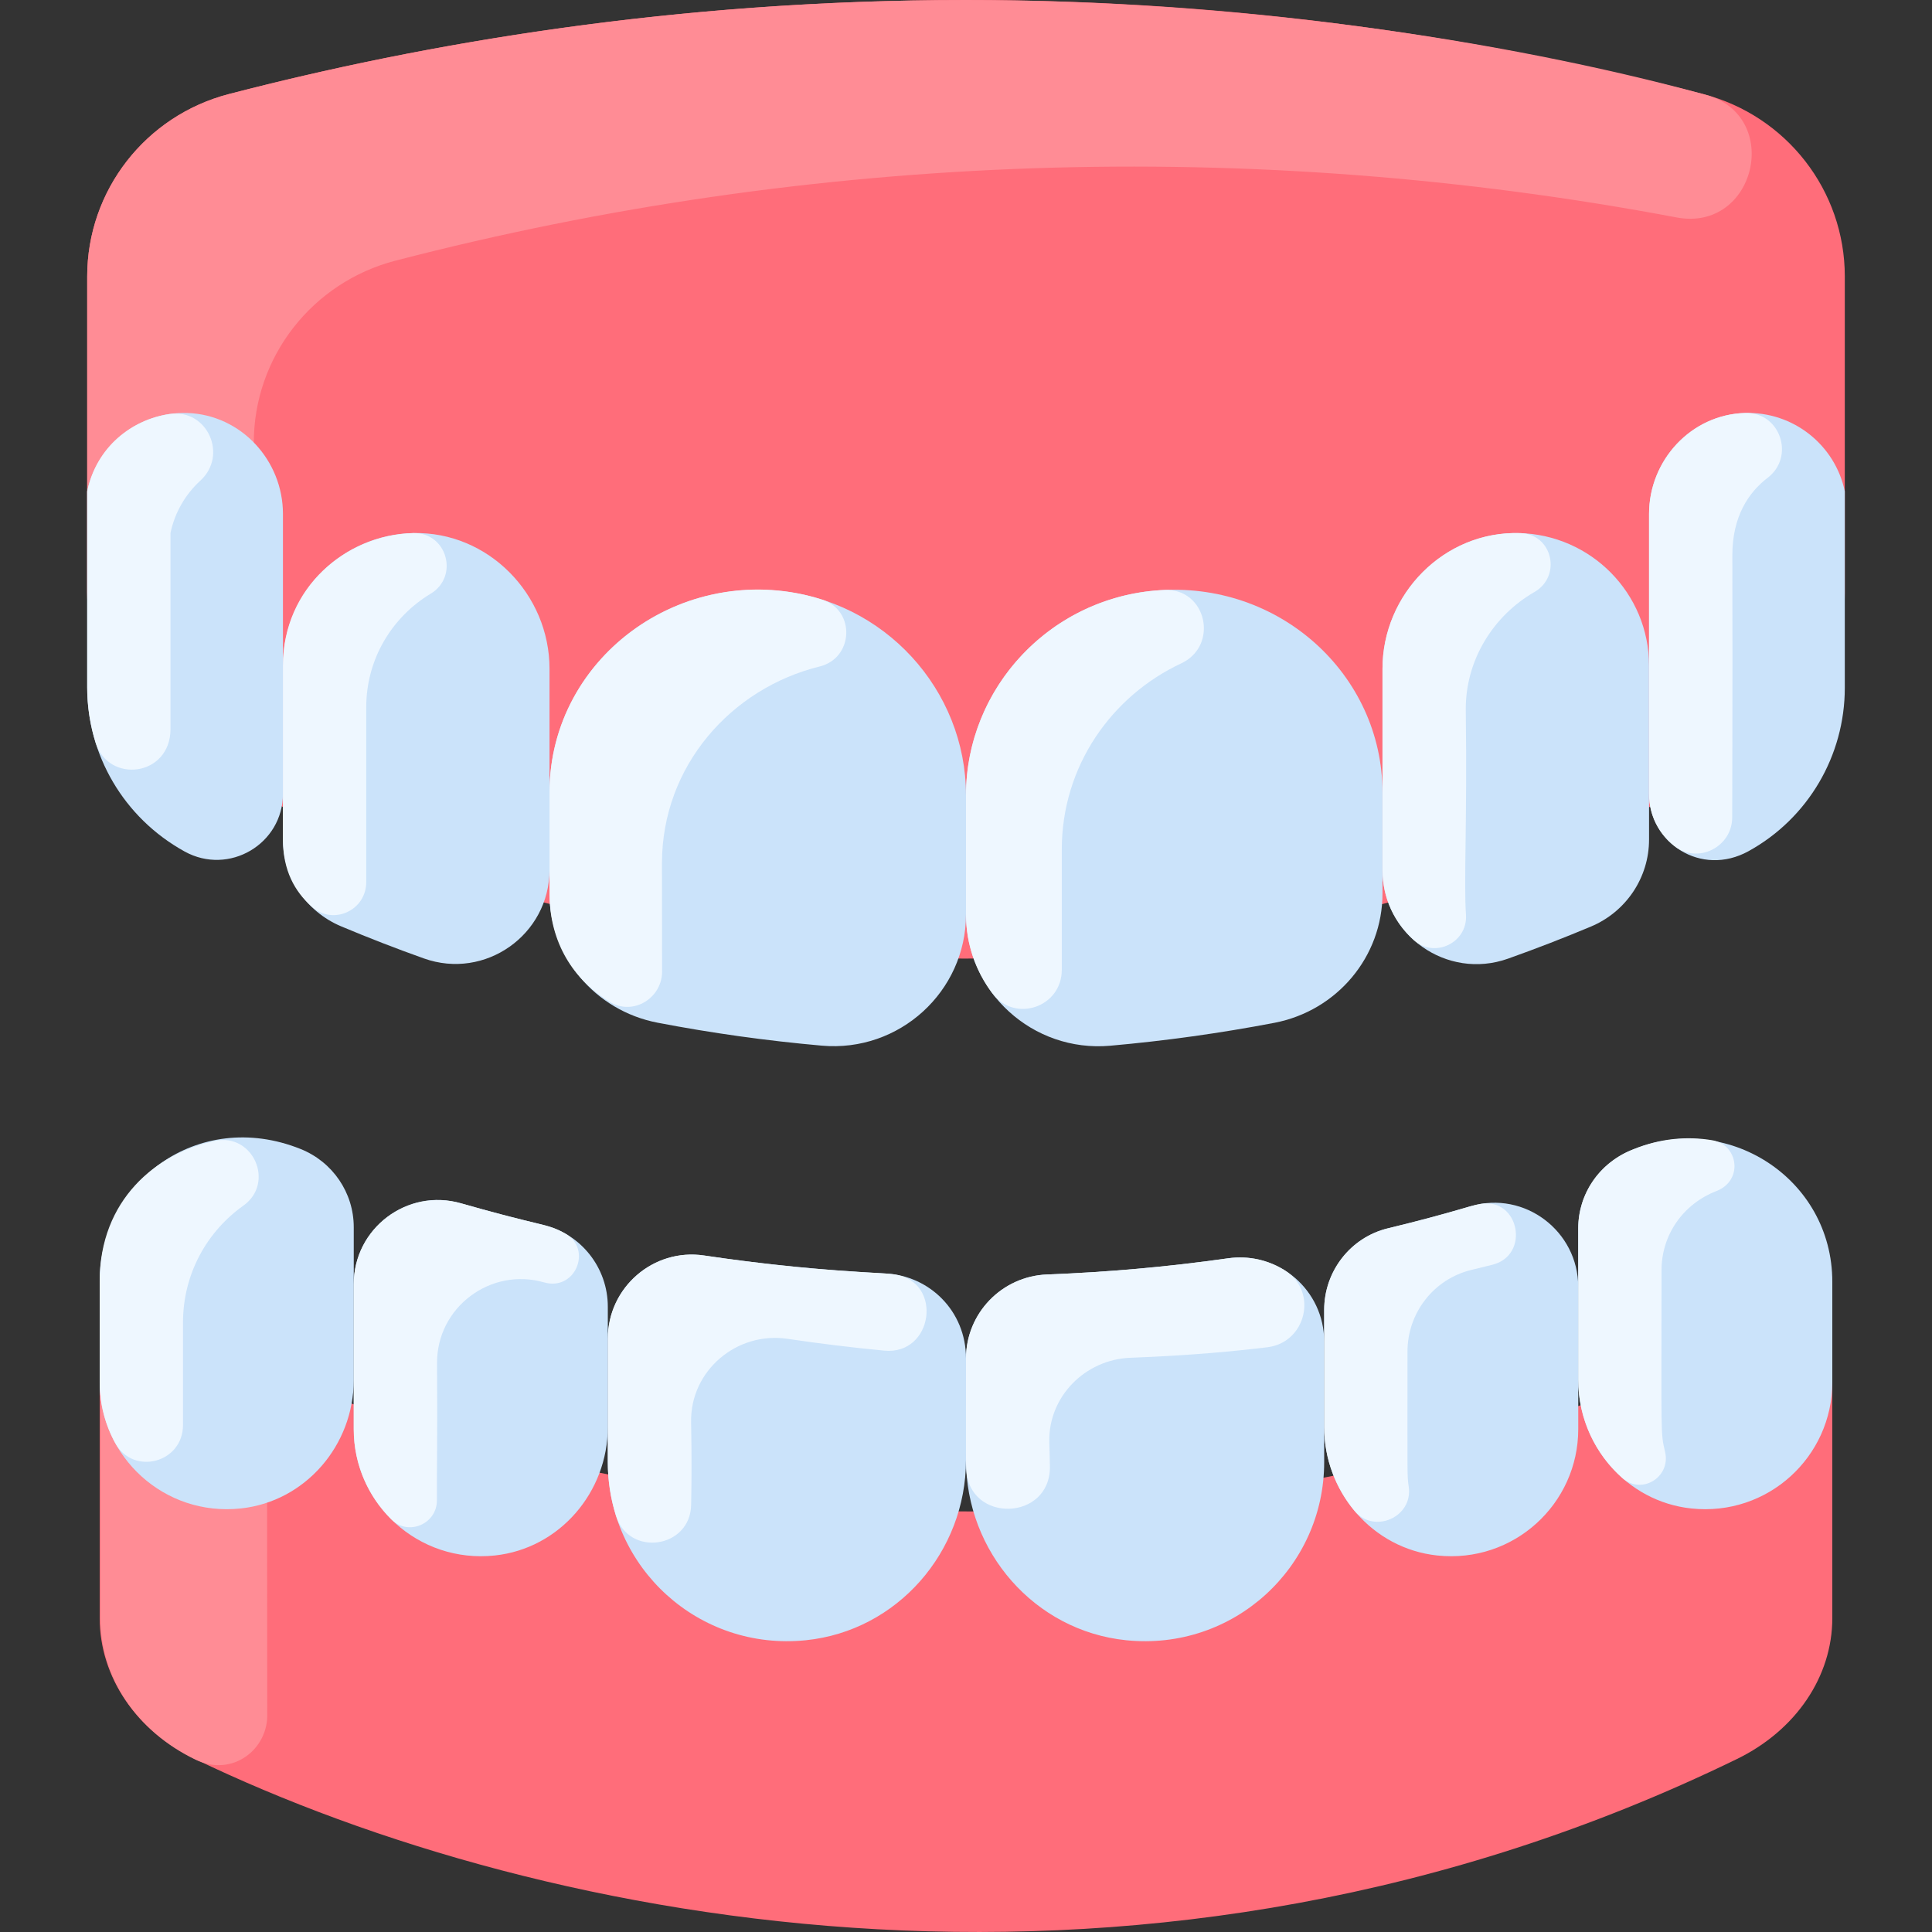
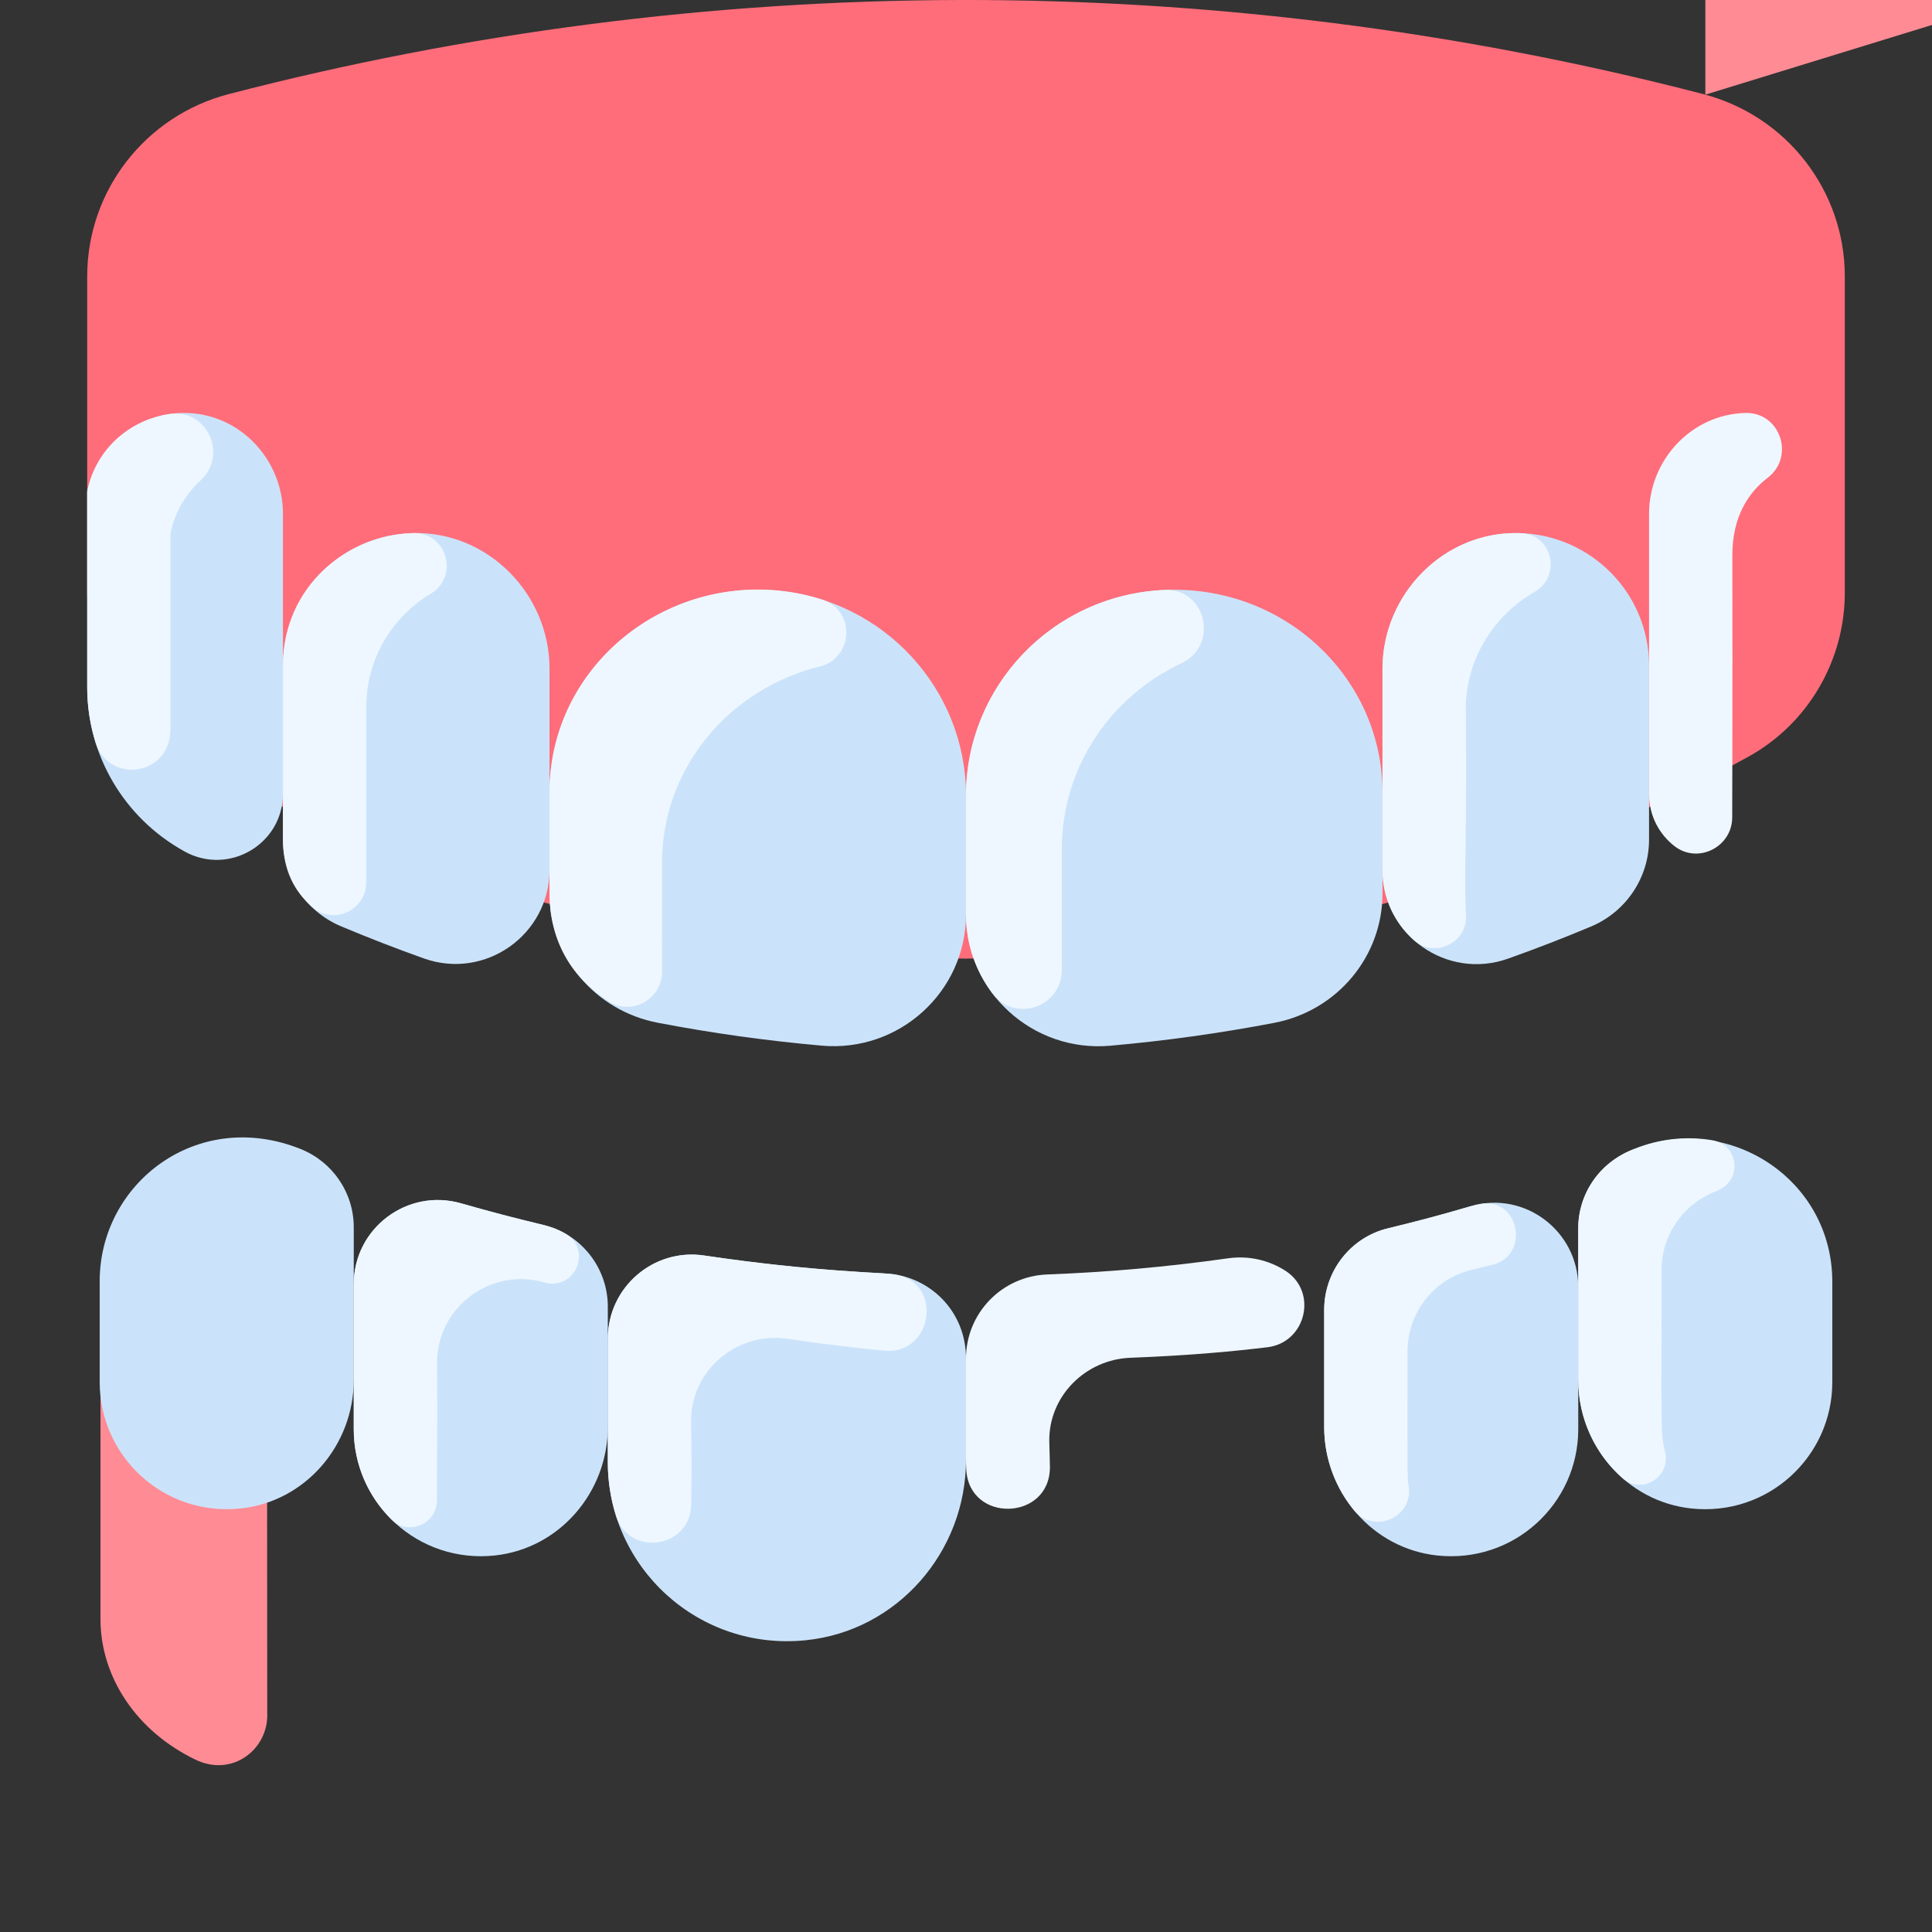
<svg xmlns="http://www.w3.org/2000/svg" id="Layer_1" height="512" viewBox="0 0 463.872 463.872" width="512">
  <rect x="0" y="0" width="463.872" height="463.872" fill="#333333" stroke="none" />
  <path d="m442.936 66.37v75.92c0 16.33-8.82 31.45-23.14 39.39-117.337 64.872-259.329 64.423-375.73-.08-14.32-7.95-23.13-23.05-23.13-39.39v-75.84c0-20.63 14.01-38.6 34.03-43.79 113.736-29.505 235.589-30.702 353.94 0 20.02 5.19 34.03 23.16 34.03 43.79z" fill="#ff6d7a" />
-   <path d="m409.452 22.725c18.686 5.088 12.119 33.071-6.912 29.482-102.011-19.236-207.04-15.707-307.574 10.373-20.02 5.19-34.065 23.16-34.03 43.79.135 78.828-.623 77.025.83 84.45-5.96-2.91-11.86-5.98-17.7-9.22-14.32-7.95-23.13-23.05-23.13-39.39v-75.84c0-20.63 14.01-38.6 34.03-43.79 46.45-12.05 106.61-22.58 176.97-22.58 63.567 0 127.904 9.217 177.516 22.725z" fill="#ff8c95" />
-   <path d="m439.936 309.33v79.19c0 14.04-8.78 26.94-22.88 33.81-140.67 68.52-286.07 40.52-370.29-.02-14.13-6.8-22.83-19.77-22.83-33.79v-79.31c82.55 48.59 254.79 91.4 416 .12z" fill="#ff6d7a" />
+   <path d="m409.452 22.725v-75.84c0-20.63 14.01-38.6 34.03-43.79 46.45-12.05 106.61-22.58 176.97-22.58 63.567 0 127.904 9.217 177.516 22.725z" fill="#ff8c95" />
  <path d="m64.163 411.294c.359 8.636-8.302 15.5-17.208 11.206-14.13-6.8-22.83-19.77-22.83-33.79v-79.31c11.64 6.85 25.07 13.59 40 19.85.001 0 .013 81.441.038 82.044z" fill="#ff8c95" />
  <g fill="#cbe3fa">
-     <path d="m442.936 117.97v47.17c0 16.3-8.821 31.345-23.1 39.22-11.454 6.317-23.9-2.056-23.9-13.72v-67.25c0-12.83 10.03-23.79 22.92-24.23 11.82-.4 21.8 7.81 24.08 18.81z" />
    <path d="m395.936 201.58c0 9.14-5.52 17.34-13.94 20.88-6.58 2.76-13.22 5.33-19.91 7.71-14.7 5.23-30.15-5.68-30.15-21.28v-48.33c0-17.88 14.7-32.94 32.66-32.57 17.37.34 31.34 14.45 31.34 31.82z" />
    <path d="m331.936 214.51c0 15.18-10.91 28.18-25.96 31.07-13.06 2.5-26.22 4.33-39.43 5.5-18.62 1.64-34.61-13-34.61-31.51v-28.63c0-25.3 19.59-46.93 45.48-49.15 29.66-2.53 54.52 20.15 54.52 48.49z" />
    <path d="m231.936 190.94v28.63c-.01 18.51-16 33.14-34.62 31.49-13.21-1.17-26.37-3-39.43-5.51-15.05-2.89-25.95-15.89-25.95-31.06v-24.21c0-28.34 24.86-51.02 54.52-48.49 25.89 2.22 45.48 23.85 45.48 49.15z" />
    <path d="m131.936 208.84c0 15.61-15.46 26.52-30.16 21.28-6.69-2.38-13.33-4.96-19.9-7.72-8.42-3.55-13.94-11.74-13.94-20.88v-41.71c0-17.37 13.97-31.48 31.34-31.82 17.96-.38 32.66 14.69 32.66 32.57z" />
    <path d="m67.936 190.57c0 12.11-12.995 19.732-23.6 13.88-14.695-8.109-23.4-23.273-23.4-39.42v-47.06c2.28-11 12.26-19.21 24.08-18.81 12.89.44 22.92 11.4 22.92 24.23z" />
    <path d="m439.936 307.76v24.1c0 17.915-15.468 32.281-33.87 30.32-15.55-1.66-27.13-15.21-27.13-30.85v-36.42c0-8.25 5.059-15.55 12.67-18.73 22.946-9.586 48.33 6.706 48.33 31.58z" />
    <path d="m378.936 343.15c0 17.904-15.468 32.281-33.87 30.32-15.55-1.66-27.13-15.21-27.13-30.85v-28.11c0-9.3 6.33-17.45 15.37-19.61 6.6-1.59 13.22-3.35 19.85-5.3 12.89-3.79 25.78 5.98 25.78 19.41z" />
-     <path d="m317.936 351.05c0 25.269-21.754 45.412-47.55 42.77-21.98-2.25-38.45-21.22-38.45-43.31v-24.33c0-10.87 8.61-19.76 19.47-20.18 14.27-.54 28.77-1.8 43.44-3.88 12.18-1.73 23.09 7.67 23.09 19.98z" />
    <path d="m231.936 326.18v24.33c0 22.09-16.47 41.06-38.45 43.31-25.759 2.638-47.55-17.459-47.55-42.77v-29.63c0-12.33 10.95-21.78 23.15-19.97 14.09 2.09 28.65 3.57 43.59 4.32 10.421.523 19.26 8.926 19.26 20.41z" />
    <path d="m145.936 342.62c0 15.64-11.58 29.19-27.13 30.85-18.377 1.958-33.87-12.393-33.87-30.32v-34.82c0-13.4 12.82-23.13 25.7-19.43 6.44 1.85 13.04 3.59 19.8 5.2 9.09 2.16 15.5 10.29 15.5 19.64z" />
    <path d="m84.936 331.33c0 15.64-11.58 29.19-27.13 30.85-18.397 1.96-33.87-12.4-33.87-30.32v-24.25c0-23.526 23.419-41.671 48.23-31.74 7.694 3.08 12.77 10.49 12.77 18.78z" />
  </g>
-   <path d="m51.627 273.918c9.184-1.925 14.454 10.107 6.81 15.55-8.639 6.152-14.502 16.234-14.502 28.141 0 0 0 24.407.001 24.485.069 9.112-11.944 12.335-16.304 4.333-2.356-4.323-3.697-9.284-3.697-14.568v-24.25c.001-19.419 13.424-30.7 27.692-33.691z" fill="#eef7ff" />
  <path d="m135.759 296.196c6.511 3.712 2.413 13.868-5.124 11.704-12.88-3.7-25.799 6.03-25.7 19.43.13 17.533-.082 26.808-.033 32.865.046 5.672-6.827 8.655-10.869 4.675-5.584-5.499-9.098-13.163-9.098-21.721v-34.82c0-13.457 12.896-23.104 25.831-19.393 19.597 5.625 20.59 4.75 24.993 7.26z" fill="#eef7ff" />
  <path d="m214.932 306.009c11.599 1.88 9.098 19.396-2.599 18.278-7.876-.753-15.629-1.704-23.247-2.836-12.2-1.81-23.372 7.642-23.15 19.97.143 7.935.122 14.359.008 19.905-.216 10.452-14.928 12.578-18.05 2.6-1.275-4.075-1.958-8.402-1.958-12.876v-29.607c0-12.3 10.905-21.811 23.072-20.005 27.413 4.072 42.105 3.952 45.924 4.571z" fill="#eef7ff" />
  <path d="m308.594 305.086c7.898 5.04 5.01 17.262-4.292 18.386-7.46.902-18.082 1.968-32.896 2.528-10.86.42-19.701 9.312-19.47 20.18.045 2.103.133 4.094.147 5.994.098 13.011-19.407 13.642-20.087.649-.091-1.746-.06-.769-.06-26.643 0-10.87 8.61-19.76 19.47-20.18 14.27-.54 28.77-1.8 43.44-3.88 5.025-.713 9.833.468 13.748 2.966z" fill="#eef7ff" />
  <path d="m355.488 289.059c9.285-1.584 11.986 12.299 2.853 14.602-1.52.383-3.191.796-5.035 1.24-9.04 2.16-15.37 10.31-15.37 19.61 0 31.219-.103 29.583.306 32.491 1.021 7.268-8.341 11.387-13.033 5.744-4.531-5.448-7.272-12.503-7.272-20.124v-28.11c0-9.3 6.33-17.45 15.37-19.61 15.546-3.747 19.131-5.323 22.181-5.843z" fill="#eef7ff" />
  <path d="m411.147 273.778c6.202 1.049 7.456 9.546 1.099 12.142-8.382 3.197-13.31 10.837-13.31 18.99 0 39.969-.283 38.913.849 43.685 1.43 6.028-5.584 10.402-10.231 6.305-6.493-5.724-10.619-14.221-10.619-23.57v-36.42c0-8.133 4.908-15.786 13.31-18.99 6.326-2.584 12.821-3.17 18.902-2.142z" fill="#eef7ff" />
  <path d="m40.936 175.03c0 11.447-14.899 13.202-17.986 3.272-1.276-4.104-2.014-8.553-2.014-13.272v-47.06c2.207-10.649 10.648-17.264 19.884-18.575 8.949-1.27 13.969 9.885 7.301 15.987-3.589 3.284-6.16 7.655-7.185 12.588z" fill="#eef7ff" />
  <path d="m99.22 127.993c8.082-.208 11.096 10.396 4.17 14.567-9.197 5.539-15.454 15.583-15.454 27.251 0 0 0 41.832.001 41.893.055 6.863-7.912 10.567-13.048 6.015-4.143-3.671-6.952-8.712-6.952-16.198v-41.71c-.001-18.835 15.22-31.404 31.283-31.818z" fill="#eef7ff" />
  <path d="m197.392 143.965c8.051 2.564 7.6 14.037-.603 16.06-21.194 5.226-37.853 23.845-37.853 47.255 0 0 .01 25.105.028 25.549.285 6.707-6.889 11.22-12.603 7.696-9.89-6.1-14.426-15.564-14.426-26.035v-24.21c.001-33.299 33.516-56.488 65.457-46.315z" fill="#eef7ff" />
  <path d="m279.585 141.65c10.088-.446 13.169 13.348 4.023 17.627-16.788 7.856-28.672 24.74-28.672 44.663 0 0 0 28.769.001 28.838.058 9.024-11.25 12.924-16.676 5.713-3.964-5.267-6.324-11.81-6.324-18.921v-28.63c-.001-25.946 20.607-48.094 47.648-49.29z" fill="#eef7ff" />
  <path d="m365.132 128.005c7.631.278 9.895 10.346 3.272 14.147-9.805 5.627-16.617 16.347-16.468 28.408.345 27.869-.499 40.904.044 49.078.444 6.68-7.489 10.555-12.493 6.107-4.579-4.069-7.551-10.009-7.551-16.855v-48.33c0-17.868 14.788-33.225 33.196-32.555z" fill="#eef7ff" />
  <path d="m419.106 99.153c8.323-.194 11.93 10.484 5.324 15.55-4.597 3.525-8.513 9.283-8.494 18.687.078 37.909-.041 54.726-.032 62.828.008 7.146-8.234 11.32-13.873 6.93-3.643-2.836-6.095-7.255-6.095-12.508v-67.25c0-12.894 10.143-23.933 23.17-24.237z" fill="#eef7ff" />
</svg>